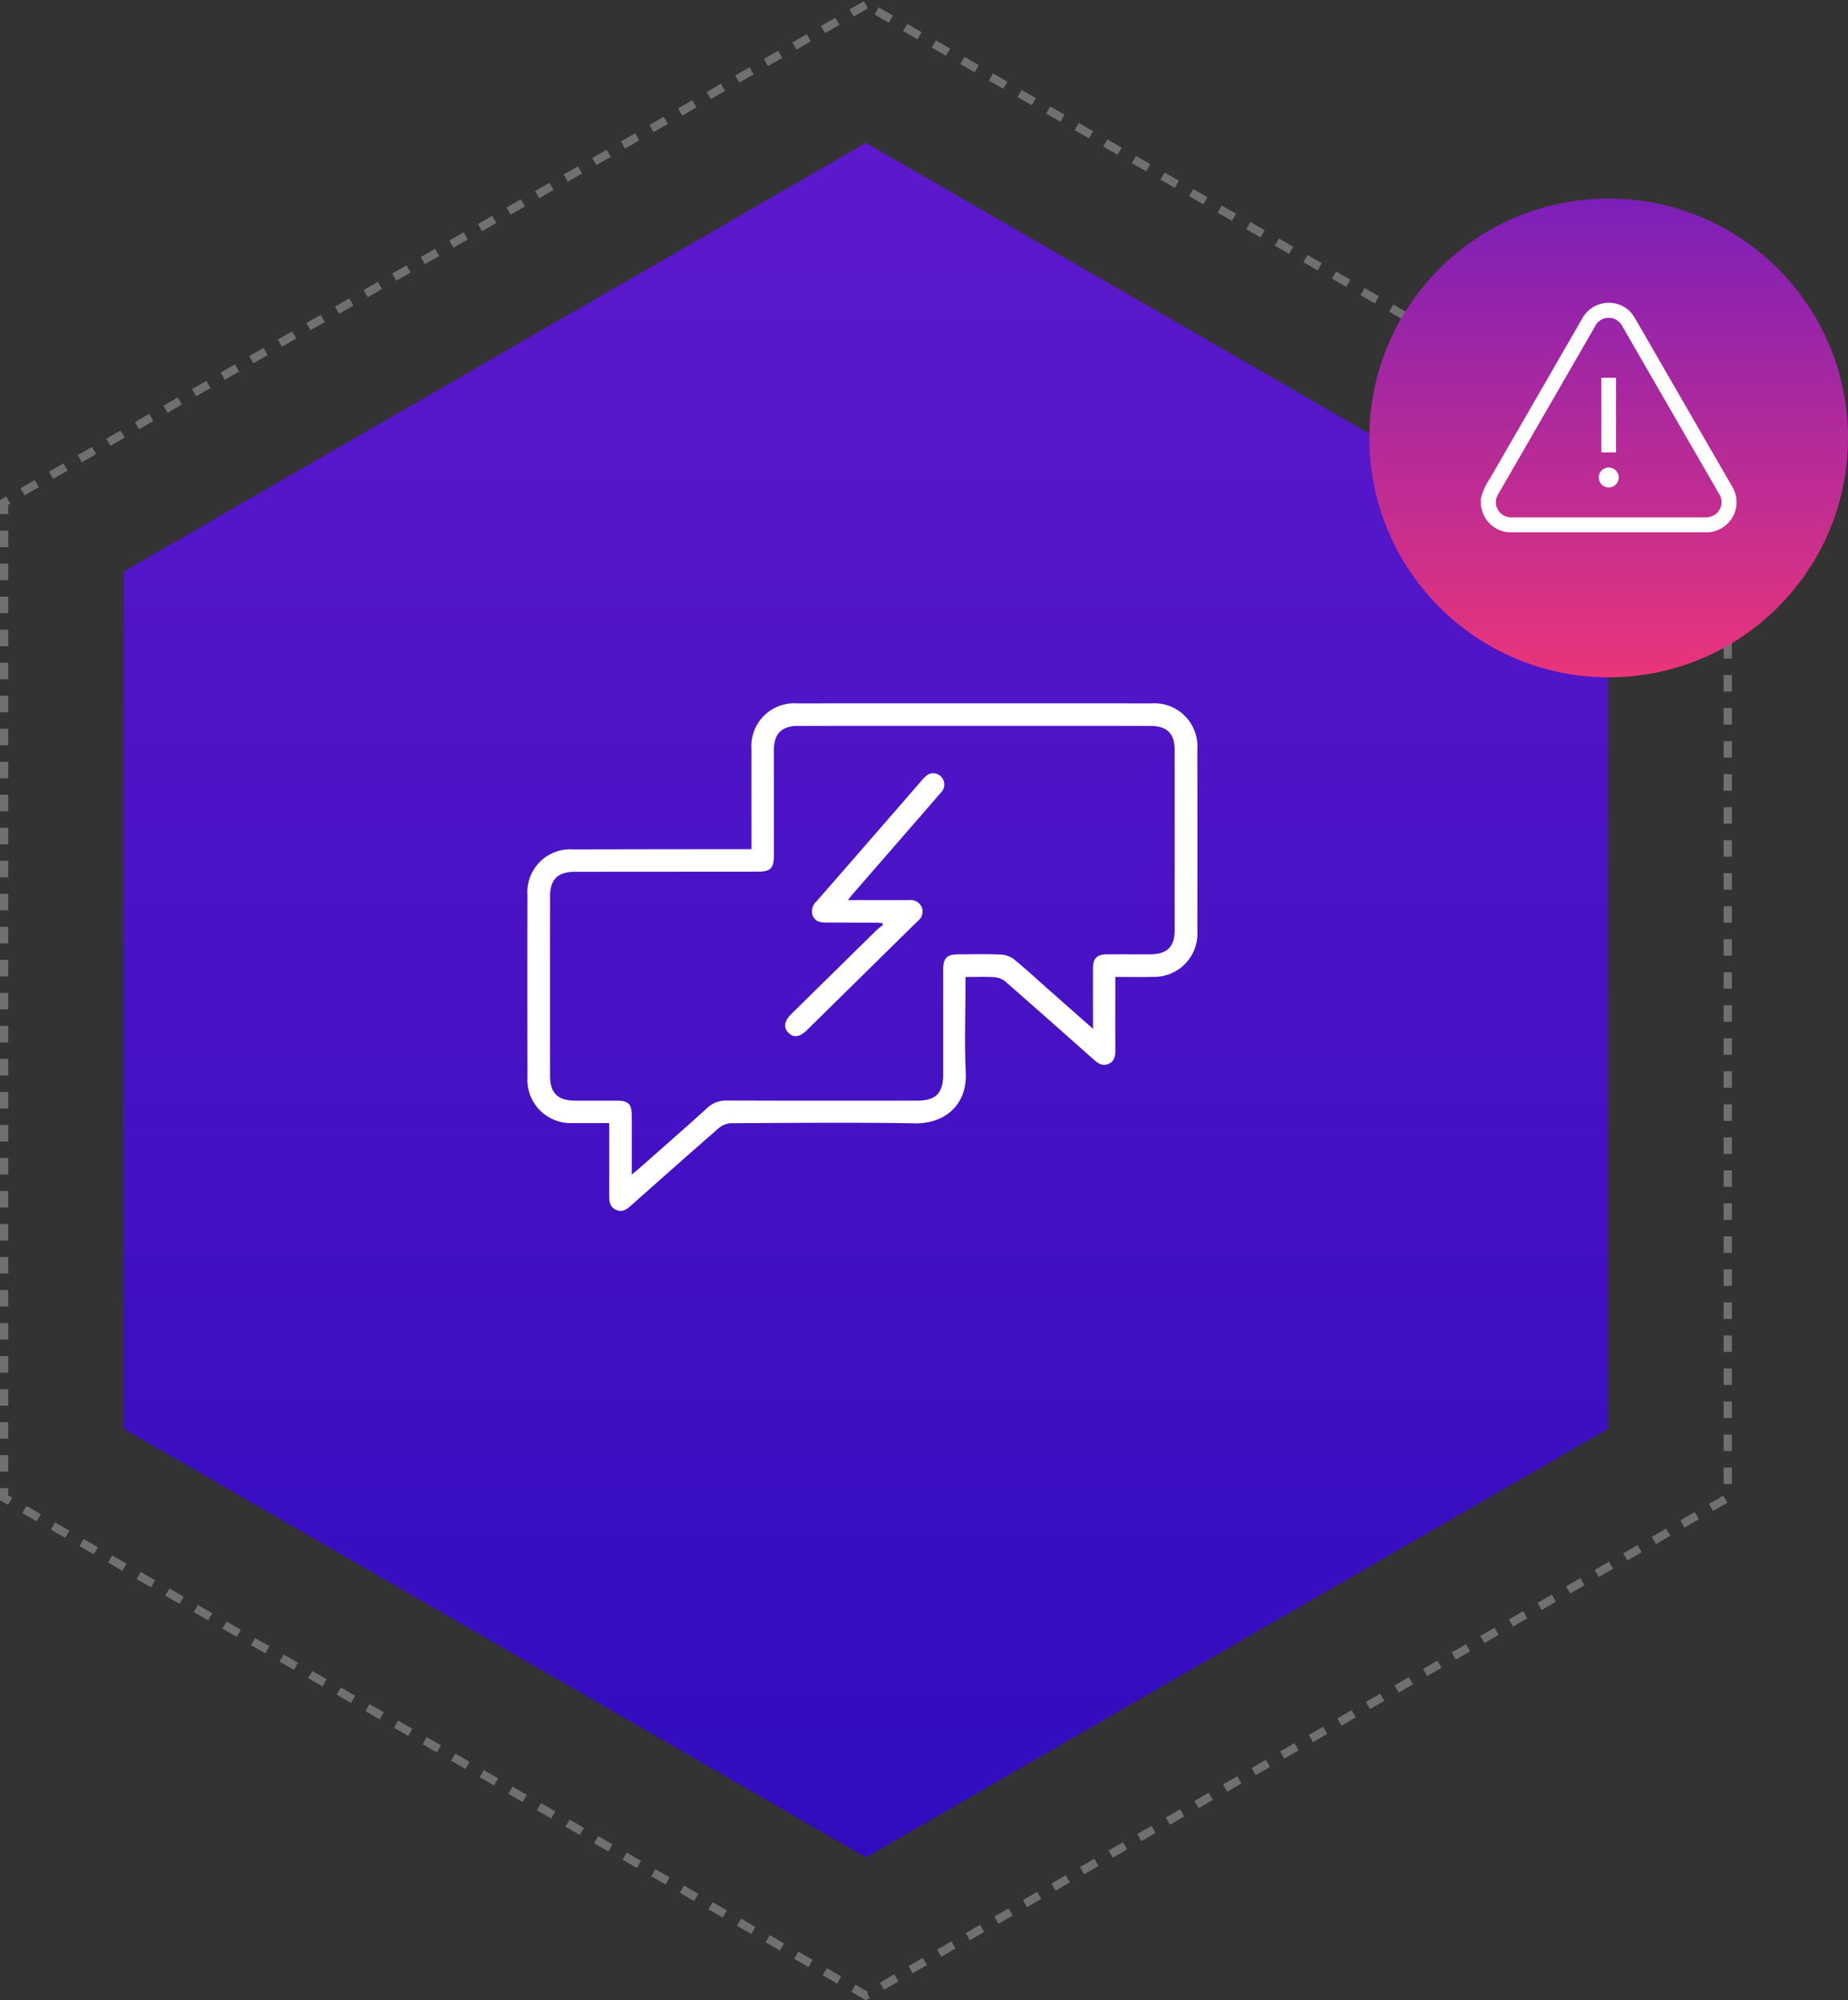
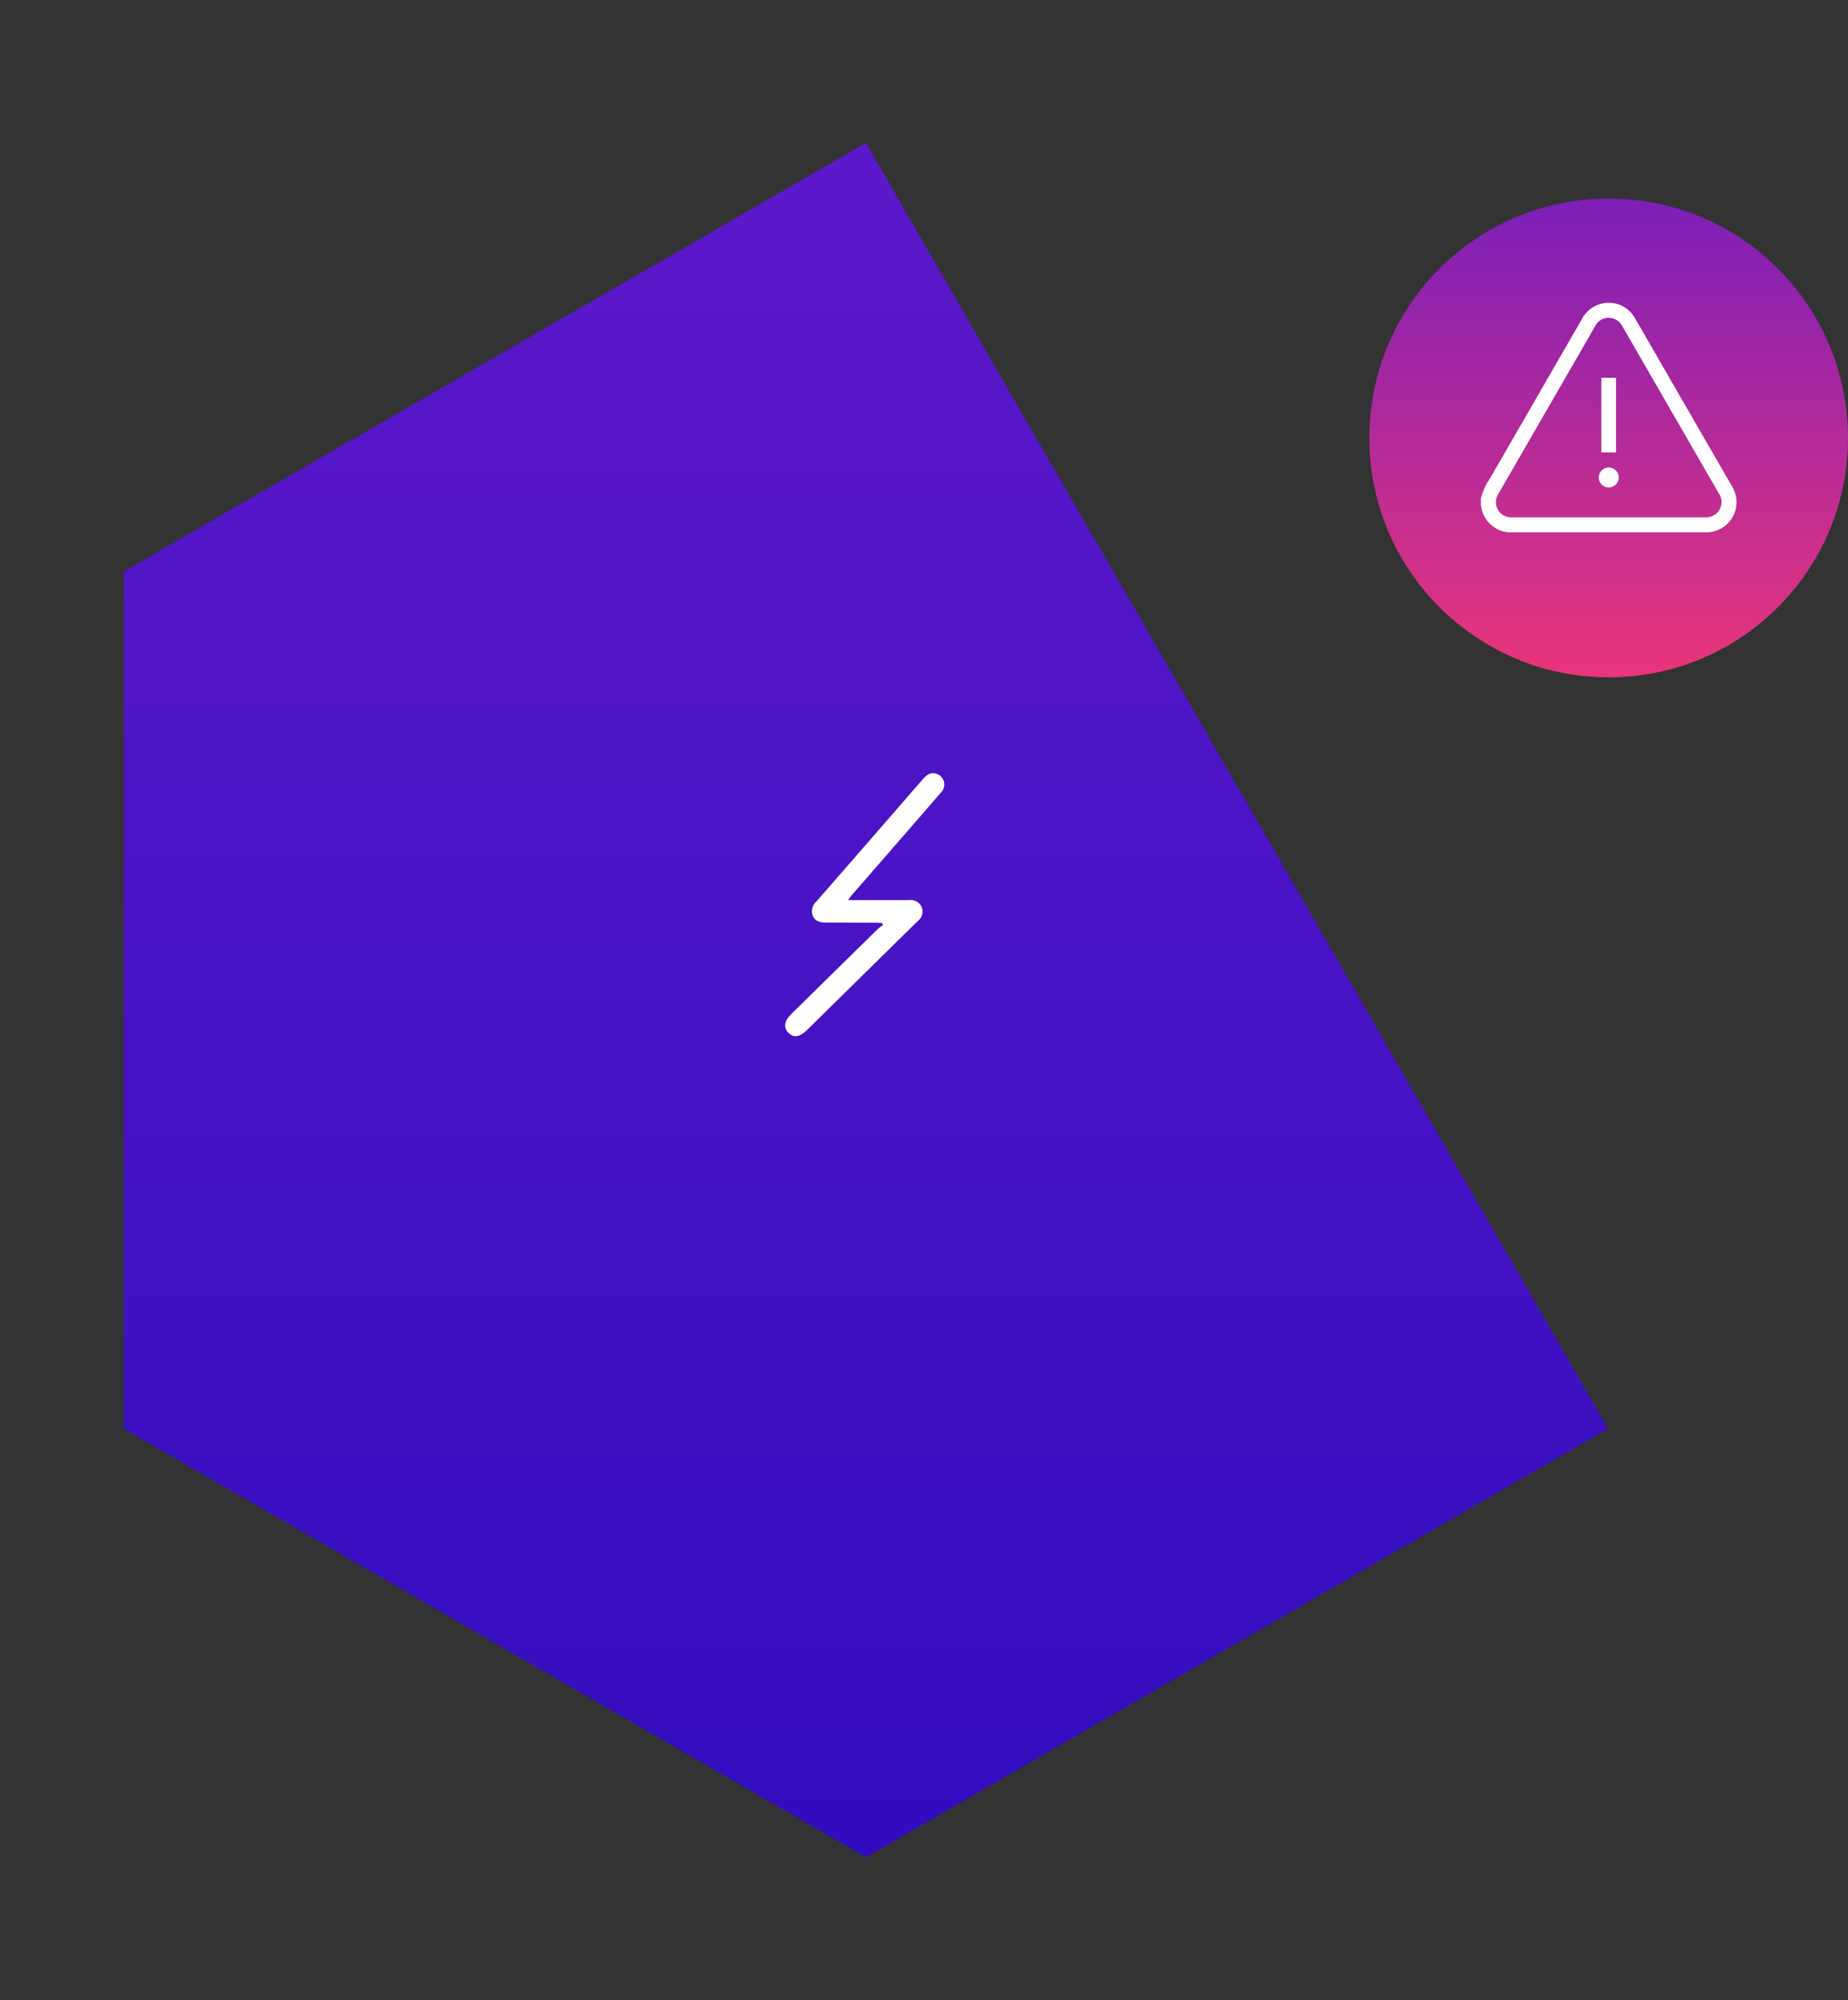
<svg xmlns="http://www.w3.org/2000/svg" width="223.928" height="242.321" viewBox="0 0 223.928 242.321">
  <rect x="0" y="0" width="223.928" height="242.321" fill="#333333" stroke="none" />
  <defs>
    <linearGradient id="linear-gradient" x1="0.5" x2="0.5" y2="1" gradientUnits="objectBoundingBox">
      <stop offset="0" stop-color="#5d19cb" />
      <stop offset="1" stop-color="#310cbe" />
    </linearGradient>
    <linearGradient id="linear-gradient-2" x1="0.5" x2="0.5" y2="1" gradientUnits="objectBoundingBox">
      <stop offset="0" stop-color="#7c1fb9" />
      <stop offset="1" stop-color="#ea357a" />
    </linearGradient>
    <clipPath id="clip-path">
      <rect id="Rectangle_6626" data-name="Rectangle 6626" width="30.986" height="27.809" fill="none" />
    </clipPath>
    <clipPath id="clip-path-2">
      <rect id="Rectangle_6891" data-name="Rectangle 6891" width="81.193" height="61.497" fill="none" />
    </clipPath>
  </defs>
  <g id="Group_10612" data-name="Group 10612" transform="translate(-615.5 -6206.49)">
    <g id="Group_10102" data-name="Group 10102" transform="translate(0.428 1077)">
      <g id="Group_10075" data-name="Group 10075" transform="translate(0 327.543)">
        <g id="Group_10070" data-name="Group 10070">
          <g id="Group_10043" data-name="Group 10043" transform="translate(0 -90)">
-             <path id="Path_10692" data-name="Path 10692" d="M104.428,0,0,60.292V180.875l104.428,60.291,104.428-60.291V60.292Z" transform="translate(615.572 4892.523)" fill="none" stroke="#707070" stroke-width="1" stroke-dasharray="2 2" />
-             <path id="Path_10693" data-name="Path 10693" d="M89.934,0,0,51.924V155.77l89.934,51.923,89.933-51.923V51.924Z" transform="translate(630.066 4909.262)" fill="url(#linear-gradient)" />
+             <path id="Path_10693" data-name="Path 10693" d="M89.934,0,0,51.924V155.77l89.934,51.923,89.933-51.923Z" transform="translate(630.066 4909.262)" fill="url(#linear-gradient)" />
            <circle id="Ellipse_3225" data-name="Ellipse 3225" cx="29" cy="29" r="29" transform="translate(781 4916)" fill="url(#linear-gradient-2)" />
            <g id="Group_10026" data-name="Group 10026" transform="translate(794.512 4928.627)">
              <g id="Group_10022" data-name="Group 10022" clip-path="url(#clip-path)">
                <path id="Path_10704" data-name="Path 10704" d="M0,23.708a7.693,7.693,0,0,1,1.137-2.481q5.552-9.619,11.1-19.239A3.689,3.689,0,0,1,14.608.112a3.594,3.594,0,0,1,4.055,1.744c1.284,2.2,2.552,4.413,3.826,6.62q3.959,6.857,7.918,13.714a3.655,3.655,0,0,1-3.182,5.618H3.9A3.642,3.642,0,0,1,.042,24.694.333.333,0,0,0,0,24.616v-.908m15.485,2.285q5.825,0,11.649,0a2.021,2.021,0,0,0,1.332-.4,1.847,1.847,0,0,0,.367-2.5Q24.906,16.29,20.976,9.485q-1.9-3.3-3.806-6.6a1.982,1.982,0,0,0-1.046-.957,1.849,1.849,0,0,0-2.312.971L4.956,18.242q-1.413,2.448-2.828,4.894a1.88,1.88,0,0,0-.287,1.3,1.845,1.845,0,0,0,1.964,1.557q5.84,0,11.68,0" transform="translate(0 0.001)" fill="#fff" />
                <rect id="Rectangle_6625" data-name="Rectangle 6625" width="1.778" height="9.039" transform="translate(14.601 9.088)" fill="#fff" />
                <path id="Path_10705" data-name="Path 10705" d="M177.888,249.25a1.209,1.209,0,1,1,1.2-1.222,1.214,1.214,0,0,1-1.2,1.222" transform="translate(-162.383 -226.875)" fill="#fff" />
              </g>
            </g>
          </g>
        </g>
      </g>
      <g id="Group_10129" data-name="Group 10129" transform="translate(676.572 5215.693)">
        <g id="Group_10128" data-name="Group 10128" transform="translate(2.403 -1)" clip-path="url(#clip-path-2)">
-           <path id="Path_10856" data-name="Path 10856" d="M9.923,50.847c-1.526,0-2.92,0-4.313,0a5.25,5.25,0,0,1-5.6-5.565q-.026-11,0-22A5.2,5.2,0,0,1,5.579,17.7q10.206-.027,20.413-.026h1.163v-1.05c0-3.682-.007-7.364,0-11.046A5.194,5.194,0,0,1,32.717.008q21.439-.014,42.877,0a5.225,5.225,0,0,1,5.59,5.568q.016,11,0,22a5.24,5.24,0,0,1-5.432,5.561c-1.453.046-2.908.008-4.507.008v.987c0,2.583-.011,5.167.007,7.75.005.751-.044,1.464-.838,1.8s-1.342-.125-1.9-.621q-5.292-4.709-10.62-9.378a2.381,2.381,0,0,0-1.332-.508c-1.118-.072-2.244-.024-3.475-.024v1.055c0,3.5-.135,7.014.035,10.509.2,4.144-2.785,6.226-6.134,6.169-7.426-.127-14.856-.051-22.285-.015a2.473,2.473,0,0,0-1.482.57c-3.564,3.1-7.092,6.237-10.626,9.371-.53.47-1.061.9-1.824.566-.794-.347-.858-1.043-.855-1.792.012-2.875.005-5.749.005-8.74M68.539,39.429c0-2.618-.006-4.96,0-7.3,0-1.251.464-1.709,1.728-1.718,1.723-.011,3.447,0,5.171,0,2.088-.008,3-.905,3-2.97q.006-10.869,0-21.737c0-2.054-.921-2.967-3-2.968q-21.306-.006-42.612,0c-2.02,0-2.951.937-2.953,2.932q0,6.37,0,12.739c0,1.591-.4,1.99-2.006,1.991q-11.054.008-22.108.015c-2.076,0-3.008.922-3.009,2.973q-.005,10.869,0,21.737c0,2.068.906,2.989,2.98,3.011,1.723.018,3.447,0,5.17.006,1.332.006,1.741.419,1.748,1.77.01,1.811,0,3.623,0,5.434v1.745c.429-.357.682-.556.923-.768,2.737-2.42,5.492-4.82,8.2-7.277a3.266,3.266,0,0,1,2.386-.925c7.7.032,15.393.022,23.089.015,2.233,0,3.138-.919,3.138-3.135q0-6.369,0-12.739c0-1.379.445-1.84,1.79-1.847,1.753-.009,3.509-.05,5.258.026a2.874,2.874,0,0,1,1.584.616c1.469,1.2,2.866,2.5,4.291,3.756l5.235,4.623" transform="translate(0 0)" fill="#fff" />
          <path id="Path_10857" data-name="Path 10857" d="M95.073,39.08h7.43a1.454,1.454,0,0,1,1.518.866,1.438,1.438,0,0,1-.482,1.673q-3.912,3.836-7.813,7.682-2.793,2.749-5.587,5.5c-.915.9-1.663,1-2.3.327-.6-.623-.47-1.4.366-2.239.168-.168.337-.334.507-.5q4.953-4.873,9.909-9.742a7.787,7.787,0,0,1,.7-.548l-.095-.236c-.271-.015-.542-.04-.813-.041q-2.985-.014-5.97-.02c-.689,0-1.332-.113-1.633-.827a1.6,1.6,0,0,1,.482-1.769q6.415-7.346,12.805-14.713c.45-.518.927-.947,1.678-.725a1.375,1.375,0,0,1,.5,2.357c-1.875,2.186-3.772,4.352-5.662,6.525q-2.483,2.857-4.969,5.712c-.149.171-.281.358-.563.72" transform="translate(-56.231 -15.241)" fill="#fff" />
        </g>
      </g>
    </g>
  </g>
</svg>